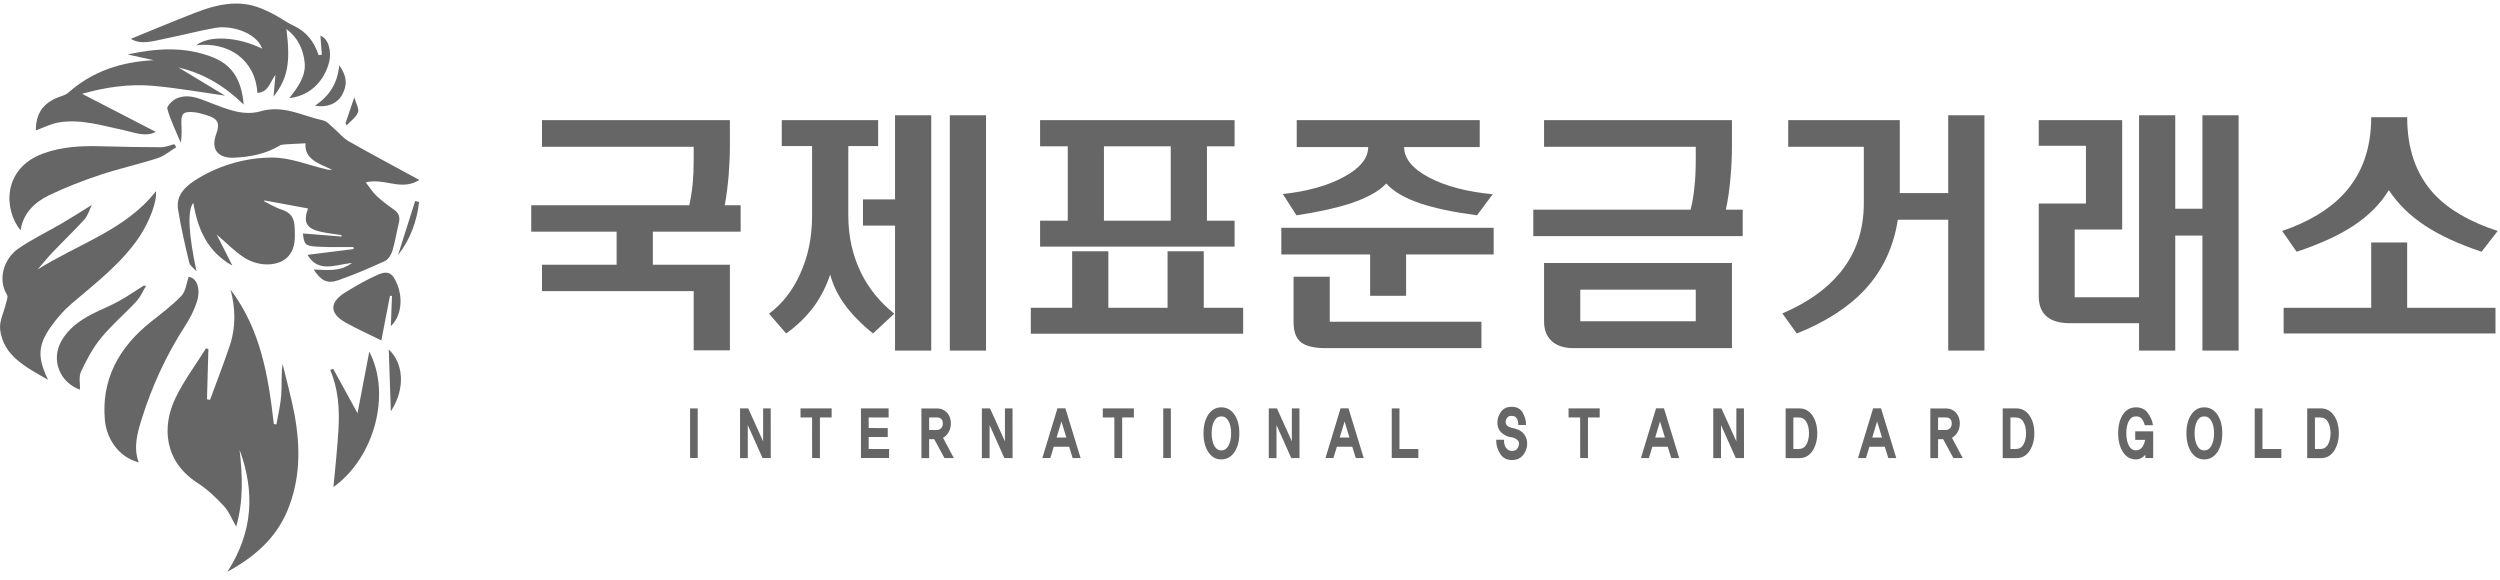
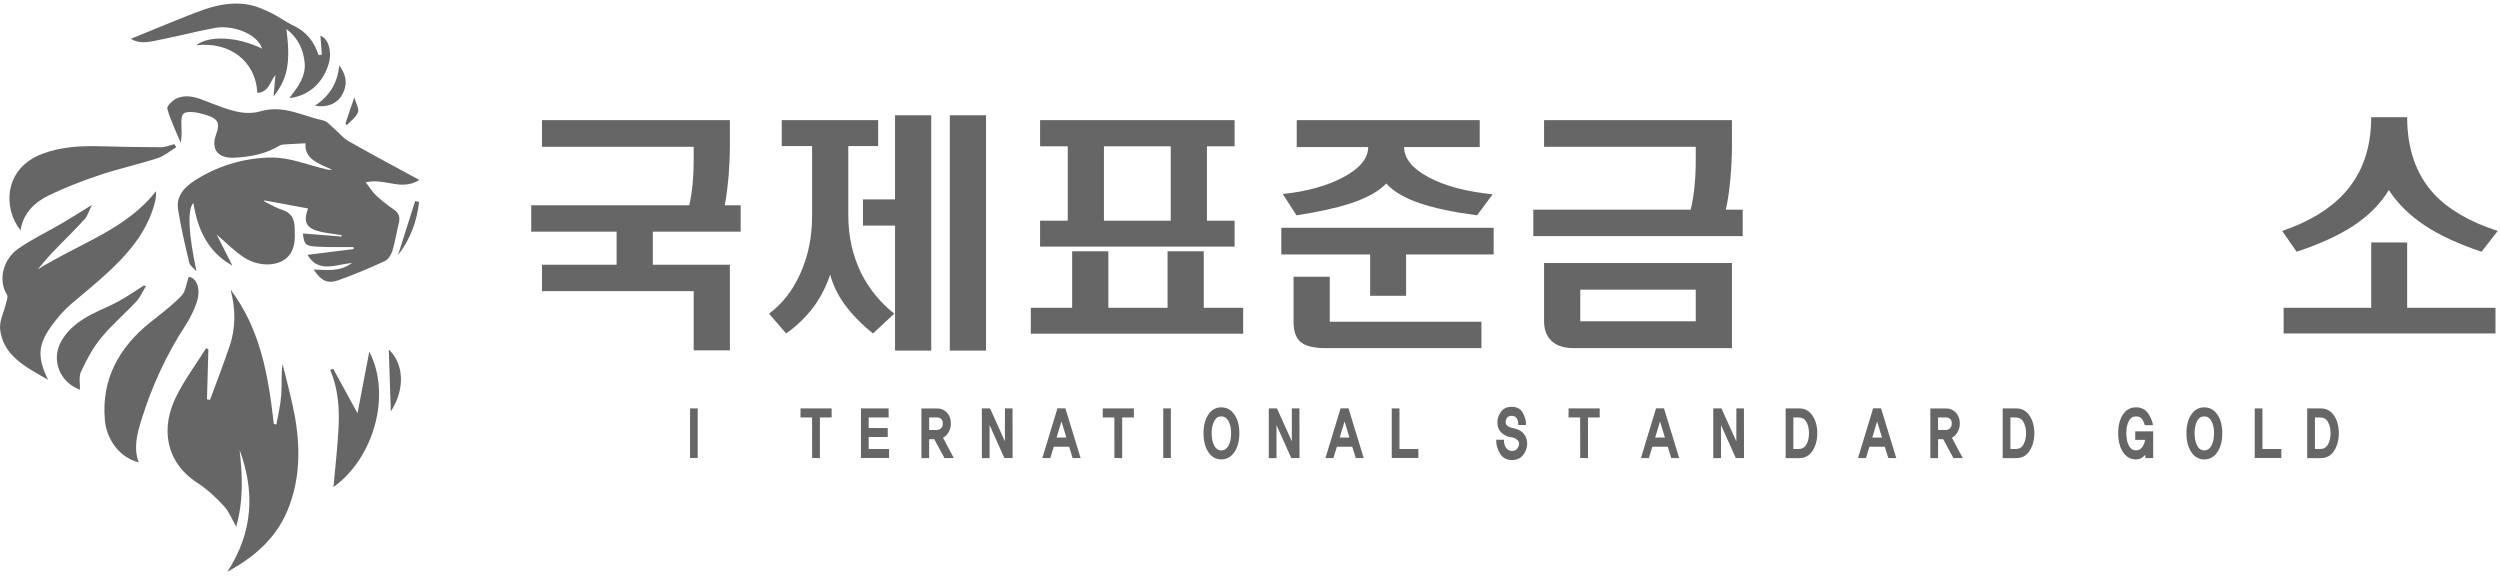
<svg xmlns="http://www.w3.org/2000/svg" width="220" height="51" viewBox="0 0 220 51" fill="none">
  <path d="M15.599 8.635C15.214 8.787 14.658 9.336 14.723 9.568C15.005 10.589 15.488 11.558 15.899 12.549C16.023 11.947 15.976 11.397 15.961 10.847C15.938 9.968 16.141 9.79 17.089 9.876C17.43 9.911 17.766 10.013 18.099 10.108C19.179 10.421 19.388 10.813 19.024 11.811C18.472 13.317 19.384 13.939 20.605 13.878C22.019 13.807 23.373 13.558 24.592 12.82C24.787 12.7 25.081 12.709 25.334 12.691C25.852 12.655 26.371 12.637 26.886 12.609C26.761 14.008 28.067 14.401 29.22 14.931C29.029 14.962 28.886 14.942 28.749 14.908C27.144 14.538 25.539 13.856 23.939 13.864C21.681 13.875 19.449 14.497 17.487 15.665C16.425 16.297 15.454 17.1 15.672 18.453C15.923 20.015 16.283 21.564 16.652 23.108C16.722 23.392 17.069 23.62 17.289 23.873C16.609 20.668 16.458 18.508 17.015 17.85C17.386 20.142 18.25 22.153 20.45 23.375C20.002 22.491 19.542 21.581 19.066 20.638C19.937 21.375 20.655 22.145 21.531 22.693C22.883 23.537 24.609 23.426 25.38 22.545C26.013 21.825 25.962 20.948 25.933 20.052C25.904 19.226 25.636 18.71 24.772 18.44C24.23 18.271 23.738 17.953 23.223 17.704C23.242 17.68 23.261 17.661 23.279 17.639C24.555 17.875 25.826 18.11 27.106 18.344C26.655 19.567 26.963 20.122 28.264 20.406C28.857 20.534 29.461 20.593 30.059 20.689C30.056 20.734 30.052 20.772 30.051 20.815C28.916 20.723 27.784 20.635 26.658 20.546C26.757 21.483 26.852 21.638 27.804 21.7C28.564 21.746 29.331 21.745 30.094 21.743C30.427 21.741 30.767 21.739 31.101 21.743C31.112 21.801 31.121 21.857 31.128 21.916C29.782 22.084 28.433 22.254 27.061 22.426C27.997 24.046 29.506 23.295 30.985 23.134C29.901 23.958 28.746 23.746 27.599 23.716C28.261 24.715 28.799 25.001 29.787 24.657C31.18 24.165 32.537 23.586 33.871 22.969C34.178 22.827 34.432 22.407 34.533 22.068C34.776 21.276 34.891 20.453 35.092 19.651C35.221 19.142 35.127 18.763 34.662 18.44C34.121 18.067 33.593 17.667 33.121 17.223C32.781 16.906 32.538 16.497 32.19 16.049C32.895 15.871 33.558 15.99 34.209 16.104C35.095 16.264 35.963 16.423 36.902 15.836C34.732 14.653 32.688 13.57 30.68 12.428C30.188 12.145 29.82 11.669 29.379 11.296C29.079 11.042 28.789 10.673 28.437 10.6C26.628 10.212 24.957 9.2 22.924 9.794C21.446 10.221 20.013 9.62 18.616 9.09C17.915 8.825 17.191 8.477 16.434 8.477C16.161 8.478 15.882 8.522 15.599 8.635Z" fill="#666666" />
  <path d="M20.209 30.447C19.671 32.037 19.063 33.605 18.485 35.182C18.394 35.168 18.304 35.156 18.215 35.143C18.256 33.671 18.297 32.198 18.338 30.728C18.271 30.703 18.202 30.672 18.133 30.648C17.234 32.085 16.199 33.464 15.467 34.973C14.177 37.624 14.497 40.651 17.405 42.516C18.258 43.063 19.014 43.791 19.697 44.526C20.151 45.013 20.399 45.676 20.785 46.344C21.437 44.051 21.34 41.823 21.083 39.591C22.436 43.25 22.287 46.793 20.013 50.312C22.469 48.977 24.282 47.324 25.276 44.973C26.431 42.227 26.45 39.384 25.926 36.529C25.648 35.017 25.224 33.528 24.868 32.028C24.732 32.965 24.814 33.869 24.749 34.761C24.686 35.63 24.473 36.488 24.323 37.354C24.248 37.34 24.172 37.325 24.098 37.312C23.616 33.148 22.965 29.036 20.289 25.482C20.73 27.152 20.765 28.814 20.209 30.447Z" fill="#666666" />
  <path d="M3.311 23.715C3.76 23.196 4.187 22.659 4.662 22.167C5.577 21.205 6.544 20.289 7.433 19.304C7.728 18.98 7.848 18.509 8.082 18.034C7.098 18.639 6.291 19.159 5.462 19.645C4.18 20.395 2.818 21.042 1.606 21.882C0.377 22.732 -0.25 24.546 0.621 25.952C0.724 26.117 0.589 26.429 0.535 26.67C0.356 27.454 -0.08 28.261 0.013 29.011C0.295 31.31 2.256 32.294 4.23 33.424C3.282 31.466 3.324 30.378 4.48 28.751C4.993 28.024 5.592 27.325 6.276 26.742C8.419 24.912 10.67 23.196 12.253 20.857C13.134 19.551 13.836 17.72 13.724 16.824C11.105 20.21 6.855 21.474 3.311 23.715Z" fill="#666666" />
-   <path d="M11.223 4.791C11.99 4.959 12.76 5.128 13.527 5.296C10.669 5.441 8.145 6.267 6.045 8.128C5.886 8.271 5.668 8.374 5.455 8.444C3.857 8.958 3.157 9.9 3.154 11.474C3.805 11.242 4.47 10.893 5.177 10.773C7.13 10.45 8.982 11.057 10.859 11.448C11.816 11.649 12.795 12.089 13.71 11.606C11.545 10.489 9.372 9.366 7.223 8.256C9.218 7.689 11.347 7.357 13.505 7.556C15.636 7.749 17.748 8.125 19.802 8.416C18.538 7.649 17.185 6.831 15.71 5.941C17.987 6.486 19.773 7.577 21.445 9.207C21.274 7.228 20.587 5.815 18.825 5.083C17.544 4.554 16.238 4.344 14.917 4.344C13.698 4.344 12.463 4.523 11.223 4.791Z" fill="#666666" />
  <path d="M17.166 1.127C15.262 1.866 13.38 2.657 11.518 3.414C12.401 3.975 13.452 3.615 14.471 3.414C15.974 3.116 17.454 2.718 18.959 2.451C20.32 2.209 22.54 2.831 23.072 4.279C20.884 3.218 18.398 3.091 17.268 3.985C20.087 3.646 22.479 5.25 22.648 8.177C23.657 8.113 23.749 7.205 24.24 6.59C24.181 7.262 24.127 7.85 24.07 8.499C25.322 6.904 25.58 5.516 25.206 2.556C26.22 3.317 26.686 4.342 26.808 5.486C26.938 6.693 26.223 7.659 25.46 8.634C27.468 8.403 28.569 6.95 28.951 5.512C29.218 4.518 28.888 3.372 28.197 3.145C28.236 3.67 28.279 4.243 28.322 4.814C28.229 4.827 28.134 4.838 28.039 4.85C27.657 3.702 26.993 2.792 25.809 2.245C25.15 1.94 24.566 1.486 23.913 1.164C23.329 0.878 22.719 0.595 22.084 0.454C21.643 0.357 21.205 0.312 20.775 0.312C19.534 0.313 18.333 0.675 17.166 1.127Z" fill="#666666" />
  <path d="M15.976 26.02C15.16 26.872 14.192 27.595 13.257 28.339C10.41 30.609 8.904 33.449 9.232 37.005C9.37 38.481 10.336 40.2 12.205 40.688C11.722 39.371 12.087 38.104 12.467 36.88C13.37 33.986 14.635 31.233 16.308 28.651C16.727 28.004 17.083 27.299 17.32 26.578C17.686 25.474 17.346 24.448 16.603 24.359C16.395 24.95 16.349 25.629 15.976 26.02Z" fill="#666666" />
  <path d="M14.177 12.955C12.397 12.955 10.619 12.919 8.841 12.87C7.112 12.822 5.405 12.913 3.772 13.517C0.253 14.821 0.288 18.402 1.809 20.272C2.036 18.78 3.023 17.808 4.318 17.181C5.763 16.485 7.279 15.902 8.81 15.39C10.475 14.835 12.205 14.456 13.873 13.917C14.468 13.727 14.968 13.282 15.513 12.952L15.339 12.688C14.952 12.782 14.564 12.956 14.177 12.955Z" fill="#666666" />
  <path d="M31.461 36.361C30.697 34.964 30.007 33.705 29.318 32.449C29.231 32.484 29.146 32.523 29.062 32.557C29.768 34.226 29.884 35.972 29.788 37.727C29.693 39.454 29.496 41.178 29.344 42.861C32.945 40.279 34.453 34.699 32.498 30.943C32.148 32.773 31.809 34.541 31.461 36.361Z" fill="#666666" />
-   <path d="M33.243 24.179C32.245 24.616 31.295 25.171 30.375 25.739C28.969 26.608 28.985 27.586 30.419 28.391C31.4 28.938 32.436 29.401 33.559 29.958C33.811 28.653 34.064 27.345 34.316 26.038C34.372 26.036 34.433 26.034 34.494 26.034C34.459 26.923 34.429 27.81 34.395 28.696C35.3 27.863 35.513 26.253 34.898 24.885C34.633 24.286 34.373 23.994 33.952 23.994C33.754 23.994 33.525 24.056 33.243 24.179Z" fill="#666666" />
  <path d="M10.418 26.521C9.667 26.933 8.853 27.246 8.09 27.643C6.979 28.217 5.996 28.937 5.39 30.026C4.471 31.679 5.256 33.655 7.037 34.29C7.057 33.768 6.915 33.16 7.129 32.705C7.616 31.667 8.164 30.625 8.893 29.738C9.831 28.59 10.994 27.61 12.007 26.515C12.368 26.125 12.575 25.612 12.853 25.154C12.787 25.146 12.719 25.138 12.651 25.131C11.909 25.598 11.186 26.098 10.418 26.521Z" fill="#666666" />
  <path d="M34.394 36.2C35.748 34.11 35.455 31.904 34.212 30.756C34.271 32.532 34.332 34.333 34.394 36.2Z" fill="#666666" />
  <path d="M27.718 9.303C28.742 9.483 29.628 9.153 30.081 8.384C30.564 7.567 30.571 6.738 29.854 5.744C29.703 7.36 28.969 8.457 27.718 9.303Z" fill="#666666" />
  <path d="M35.026 22.451C36.11 21.06 36.682 19.484 36.882 17.779C36.766 17.752 36.65 17.718 36.534 17.688C36.032 19.274 35.528 20.864 35.026 22.451Z" fill="#666666" />
  <path d="M30.407 10.842C30.44 10.903 30.475 10.963 30.509 11.024C30.857 10.647 31.343 10.32 31.501 9.885C31.622 9.557 31.323 9.093 31.177 8.566C30.872 9.468 30.638 10.152 30.407 10.842Z" fill="#666666" />
  <path d="M61.399 35.94H60.727V40.303H61.399V35.94Z" fill="#666666" />
-   <path d="M67.103 40.308H67.828L67.823 35.94H67.157L67.153 38.837L65.845 35.94H65.124V40.313H65.805V37.404L67.103 40.308Z" fill="#666666" />
  <path d="M72.153 40.316V36.736H73.184V35.94H70.445V36.736H71.462L71.467 40.301L72.153 40.316Z" fill="#666666" />
  <path d="M78.203 36.736L78.196 35.94H75.764V40.303H78.239V39.513H76.444V38.455H78.121V37.671L76.444 37.665V36.736H78.203Z" fill="#666666" />
  <path d="M83.453 38.078C83.603 37.839 83.678 37.566 83.678 37.266C83.678 36.879 83.563 36.559 83.334 36.313C83.106 36.069 82.822 35.945 82.49 35.945H81.084V40.314H81.764V38.649H82.212L83.112 40.309H83.937L82.984 38.524C83.169 38.428 83.326 38.279 83.453 38.078ZM82.968 37.265C82.968 37.451 82.917 37.588 82.811 37.687C82.7 37.789 82.582 37.839 82.449 37.839H81.765V36.736H82.482C82.616 36.736 82.73 36.78 82.829 36.87C82.922 36.954 82.968 37.083 82.968 37.265Z" fill="#666666" />
  <path d="M88.383 40.308H89.108L89.103 35.94H88.436L88.432 38.837L87.124 35.94H86.404V40.313H87.085V37.404L88.383 40.308Z" fill="#666666" />
  <path d="M94.083 39.311L94.394 40.312H95.094L93.754 35.934H93.055L91.725 40.312H92.425L92.731 39.311H94.083ZM93.838 38.503H92.981L93.407 37.087L93.838 38.503Z" fill="#666666" />
  <path d="M98.751 40.316V36.736H99.783V35.94H97.044V36.736H98.063L98.066 40.301L98.751 40.316Z" fill="#666666" />
  <path d="M103.036 35.94H102.365V40.303H103.036V35.94Z" fill="#666666" />
  <path d="M107.477 40.429C107.953 40.429 108.343 40.211 108.634 39.778C108.919 39.355 109.063 38.8 109.063 38.126C109.063 37.457 108.918 36.905 108.633 36.487C108.342 36.061 107.953 35.846 107.477 35.846C107 35.846 106.614 36.061 106.328 36.488C106.05 36.906 105.909 37.457 105.909 38.126C105.909 38.8 106.05 39.355 106.328 39.777C106.614 40.211 107 40.429 107.477 40.429ZM107.477 36.642C107.743 36.642 107.947 36.77 108.099 37.036C108.257 37.312 108.338 37.68 108.338 38.125C108.338 38.576 108.257 38.949 108.098 39.231C107.946 39.502 107.743 39.633 107.477 39.633C107.209 39.633 107.008 39.502 106.86 39.232C106.704 38.949 106.626 38.577 106.626 38.125C106.626 37.679 106.704 37.311 106.86 37.035C107.007 36.77 107.209 36.642 107.477 36.642Z" fill="#666666" />
  <path d="M113.63 40.308H114.357L114.351 35.94H113.684L113.681 38.837L112.373 35.94H111.653V40.313H112.332V37.404L113.63 40.308Z" fill="#666666" />
  <path d="M118.998 39.311L119.31 40.312H120.009L118.668 35.934H117.971L116.64 40.312H117.339L117.647 39.311H118.998ZM118.753 38.503H117.895L118.322 37.087L118.753 38.503Z" fill="#666666" />
  <path d="M122.473 35.94V40.303H124.816V39.513H123.154V35.94H122.473Z" fill="#666666" />
  <path d="M133.48 39.525C133.387 39.629 133.242 39.681 133.046 39.681C132.852 39.681 132.694 39.603 132.56 39.447C132.426 39.285 132.357 39.074 132.352 38.801L132.349 38.696H131.667L131.668 38.804C131.671 39.188 131.786 39.566 132.009 39.926C132.241 40.295 132.589 40.484 133.046 40.484C133.455 40.484 133.777 40.349 134.002 40.083C134.224 39.822 134.352 39.516 134.384 39.176C134.41 38.906 134.368 38.656 134.256 38.43C134.149 38.208 133.995 38.036 133.802 37.922C133.624 37.811 133.437 37.738 133.249 37.7C133.078 37.667 132.934 37.627 132.825 37.578C132.738 37.54 132.657 37.483 132.584 37.409C132.524 37.347 132.495 37.251 132.495 37.115C132.499 36.991 132.542 36.875 132.628 36.758C132.709 36.649 132.838 36.595 133.025 36.595C133.226 36.595 133.369 36.659 133.458 36.792C133.555 36.935 133.603 37.099 133.605 37.295L133.606 37.4H134.284L134.286 37.296C134.292 37.037 134.206 36.724 134.028 36.367C133.841 35.991 133.504 35.799 133.025 35.799C132.615 35.799 132.302 35.943 132.094 36.229C131.893 36.507 131.785 36.798 131.771 37.096C131.758 37.404 131.817 37.658 131.942 37.852C132.066 38.041 132.244 38.197 132.475 38.316C132.646 38.408 132.82 38.462 132.992 38.478C133.137 38.492 133.275 38.54 133.401 38.624C133.502 38.685 133.58 38.758 133.631 38.843C133.676 38.918 133.688 39.01 133.665 39.127C133.639 39.285 133.579 39.416 133.48 39.525Z" fill="#666666" />
  <path d="M139.741 40.316V36.736H140.774V35.94H138.033V36.736H139.053L139.057 40.301L139.741 40.316Z" fill="#666666" />
  <path d="M146.759 39.311L147.07 40.312H147.77L146.43 35.934H145.731L144.401 40.312H145.101L145.408 39.311H146.759ZM146.513 38.503H145.656L146.083 37.087L146.513 38.503Z" fill="#666666" />
  <path d="M152.747 40.308H153.472L153.467 35.94H152.8L152.797 38.837L151.488 35.94H150.767V40.313H151.449V37.404L152.747 40.308Z" fill="#666666" />
  <path d="M159.504 39.671C159.78 39.249 159.92 38.729 159.92 38.121C159.92 37.514 159.78 36.994 159.503 36.579C159.22 36.154 158.83 35.94 158.344 35.94H157.137V40.314H158.343C158.348 40.314 158.351 40.314 158.357 40.314C158.837 40.314 159.221 40.098 159.504 39.671ZM159.191 38.121C159.191 38.522 159.111 38.861 158.954 39.129C158.802 39.387 158.576 39.513 158.262 39.513H157.816V36.737H158.262C158.576 36.737 158.803 36.861 158.954 37.118C159.111 37.384 159.191 37.721 159.191 38.121Z" fill="#666666" />
  <path d="M165.861 39.311L166.173 40.312H166.873L165.532 35.934H164.834L163.504 40.312H164.203L164.51 39.311H165.861ZM165.617 38.503H164.759L165.185 37.087L165.617 38.503Z" fill="#666666" />
  <path d="M172.238 38.078C172.389 37.84 172.466 37.566 172.466 37.266C172.466 36.879 172.35 36.559 172.121 36.313C171.892 36.069 171.609 35.945 171.276 35.945H169.87V40.314H170.551V38.649H170.999L171.899 40.309H172.722L171.771 38.524C171.955 38.428 172.113 38.279 172.238 38.078ZM170.551 36.737H171.266C171.403 36.737 171.516 36.78 171.615 36.87C171.709 36.954 171.754 37.084 171.754 37.266C171.754 37.451 171.702 37.59 171.597 37.688C171.485 37.79 171.367 37.84 171.235 37.84H170.551V36.737H170.551Z" fill="#666666" />
  <path d="M178.604 39.671C178.881 39.249 179.022 38.729 179.022 38.121C179.022 37.514 178.881 36.995 178.603 36.579C178.32 36.154 177.931 35.94 177.445 35.94H176.238V40.314H177.445C177.449 40.314 177.454 40.314 177.458 40.314C177.938 40.314 178.324 40.098 178.604 39.671ZM176.917 36.737H177.363C177.678 36.737 177.905 36.861 178.055 37.118C178.212 37.384 178.292 37.721 178.292 38.122C178.292 38.523 178.212 38.862 178.055 39.129C177.904 39.388 177.678 39.514 177.363 39.514H176.917V36.737Z" fill="#666666" />
  <path d="M187.966 36.642C188.197 36.642 188.363 36.711 188.474 36.856C188.591 37.008 188.674 37.173 188.718 37.341L188.739 37.416H189.46L189.438 37.29C189.387 36.995 189.245 36.681 189.017 36.355C188.777 36.017 188.425 35.846 187.966 35.846C187.48 35.846 187.093 36.061 186.812 36.486C186.538 36.902 186.399 37.452 186.399 38.121C186.399 38.79 186.538 39.344 186.813 39.772C187.096 40.208 187.483 40.429 187.966 40.429C188.185 40.429 188.385 40.364 188.557 40.231C188.644 40.165 188.721 40.094 188.791 40.017V40.307H189.48V37.955H187.899V38.711H188.766C188.734 38.933 188.656 39.137 188.534 39.322C188.4 39.527 188.214 39.629 187.966 39.629C187.693 39.629 187.49 39.496 187.345 39.225C187.192 38.94 187.116 38.57 187.116 38.121C187.116 37.678 187.192 37.311 187.345 37.036C187.489 36.77 187.693 36.642 187.966 36.642Z" fill="#666666" />
  <path d="M193.974 35.846C193.498 35.846 193.112 36.061 192.828 36.488C192.548 36.906 192.406 37.457 192.406 38.126C192.406 38.8 192.548 39.355 192.828 39.777C193.112 40.211 193.498 40.429 193.974 40.429C194.452 40.429 194.841 40.211 195.132 39.778C195.417 39.355 195.561 38.8 195.561 38.126C195.561 37.457 195.417 36.905 195.132 36.487C194.841 36.061 194.451 35.846 193.974 35.846ZM193.974 39.634C193.708 39.634 193.505 39.502 193.357 39.232C193.203 38.95 193.124 38.577 193.124 38.126C193.124 37.68 193.203 37.312 193.357 37.035C193.505 36.77 193.707 36.642 193.974 36.642C194.241 36.642 194.444 36.77 194.596 37.036C194.755 37.313 194.837 37.68 194.837 38.126C194.837 38.577 194.756 38.949 194.596 39.231C194.444 39.502 194.241 39.634 193.974 39.634Z" fill="#666666" />
  <path d="M198.416 35.94V40.303H200.759V39.513H199.097V35.94H198.416Z" fill="#666666" />
  <path d="M205.402 39.671C205.678 39.249 205.818 38.729 205.818 38.121C205.818 37.514 205.678 36.995 205.4 36.579C205.117 36.154 204.728 35.94 204.242 35.94H203.034V40.314H204.241C204.245 40.314 204.25 40.314 204.255 40.314C204.735 40.314 205.12 40.098 205.402 39.671ZM203.714 36.737H204.16C204.474 36.737 204.701 36.861 204.852 37.118C205.009 37.384 205.088 37.721 205.088 38.122C205.088 38.522 205.009 38.862 204.851 39.129C204.7 39.388 204.474 39.514 204.16 39.514H203.714V36.737Z" fill="#666666" />
  <path d="M65.177 20.389H57.449V23.296H64.23V30.831H61.044V25.622H47.696V23.296H54.262V20.389H46.748V18.064H60.656C60.785 17.504 60.885 16.866 60.957 16.148C61.014 15.545 61.044 14.864 61.044 14.103V12.919H47.696V10.572H64.23V12.79C64.23 13.651 64.194 14.527 64.122 15.417C64.036 16.421 63.921 17.304 63.778 18.065H65.177L65.177 20.389Z" fill="#666666" />
  <path d="M77.277 10.573V12.855H74.65V18.969C74.65 20.806 75.03 22.5 75.791 24.05C76.494 25.442 77.462 26.626 78.698 27.602L76.824 29.346C75.777 28.499 74.937 27.638 74.305 26.762C73.703 25.915 73.286 25.047 73.057 24.157C72.741 25.119 72.289 26.023 71.701 26.869C71.012 27.817 70.172 28.642 69.181 29.346L67.674 27.602C68.837 26.741 69.748 25.578 70.408 24.114C71.112 22.579 71.463 20.878 71.463 19.012V12.855H68.794V10.573H77.277ZM81.948 10.142V30.853H78.763V19.852H75.942V17.548H78.763V10.142H81.948ZM86.771 10.142V30.853H83.584V10.142H86.771Z" fill="#666666" />
  <path d="M105.931 22.112V27.085H109.398V29.367H90.711V27.085H94.349V22.112H97.535V27.085H102.745V22.112H105.931ZM108.644 10.572V12.876H106.211V19.421H108.644V21.703H91.528V19.421H93.962V12.876H91.528V10.572H108.644ZM97.147 12.876V19.421H103.025V12.876H97.147Z" fill="#666666" />
  <path d="M131.443 22.392H123.736V26.03H120.571V22.392H112.756V20.045H131.442L131.443 22.392ZM130.216 10.572V12.941H123.563C123.563 13.945 124.288 14.835 125.737 15.61C127.173 16.371 129.046 16.867 131.357 17.096L129.979 18.947C127.912 18.674 126.241 18.323 124.963 17.892C123.614 17.433 122.623 16.851 121.992 16.148C121.36 16.823 120.32 17.405 118.87 17.892C117.593 18.309 115.999 18.66 114.091 18.947L112.885 17.074C115.024 16.845 116.804 16.35 118.225 15.588C119.674 14.813 120.399 13.931 120.399 12.94H114.112V10.572L130.216 10.572ZM117.019 28.312H130.367V30.637H116.653C115.634 30.637 114.902 30.458 114.457 30.099C114.04 29.741 113.833 29.159 113.833 28.356V24.351H117.019V28.312Z" fill="#666666" />
  <path d="M153.359 20.777H134.931V18.452H148.773C148.931 17.849 149.046 17.16 149.118 16.385C149.19 15.711 149.226 14.95 149.226 14.103V12.919H135.878V10.572H152.412V12.79C152.412 13.751 152.368 14.706 152.282 15.653C152.183 16.759 152.046 17.691 151.874 18.452H153.359V20.777ZM152.412 23.145V30.637H138.504C137.629 30.637 136.968 30.422 136.524 29.991C136.093 29.574 135.878 29.008 135.878 28.291V23.145L152.412 23.145ZM139.064 25.492V28.269H149.226V25.492H139.064Z" fill="#666666" />
-   <path d="M164.124 25.47C162.673 27.035 160.672 28.326 158.117 29.346L156.847 27.58C159 26.662 160.672 25.492 161.863 24.072C163.298 22.363 164.016 20.304 164.016 17.892V12.919H157.363V10.573H167.181V16.988H171.444V10.142H174.63V30.853H171.444V19.335H167.009C166.635 21.746 165.674 23.792 164.124 25.47Z" fill="#666666" />
-   <path d="M186.751 10.573V20.196H182.574V26.159H188.236V10.142H191.422V18.366H193.812V10.142H196.998V30.853H193.812V20.734H191.422V30.853H188.236V28.442H182.164C181.261 28.442 180.579 28.248 180.119 27.86C179.646 27.459 179.409 26.863 179.409 26.074V17.913H183.564V12.833H179.409V10.573H186.751Z" fill="#666666" />
  <path d="M214.178 17.052C215.455 18.43 217.328 19.521 219.796 20.324L218.376 22.154C216.367 21.48 214.716 20.719 213.425 19.872C212.076 18.983 211.006 17.935 210.217 16.729C209.485 17.934 208.444 18.983 207.095 19.872C205.803 20.72 204.138 21.48 202.1 22.154L200.83 20.324C203.184 19.521 204.999 18.423 206.277 17.031C207.871 15.294 208.666 13.056 208.666 10.315H211.832C211.831 13.098 212.613 15.345 214.178 17.052ZM208.666 27.085V21.337H211.831V27.085H219.603V29.346H200.959V27.085H208.666Z" fill="#666666" />
</svg>